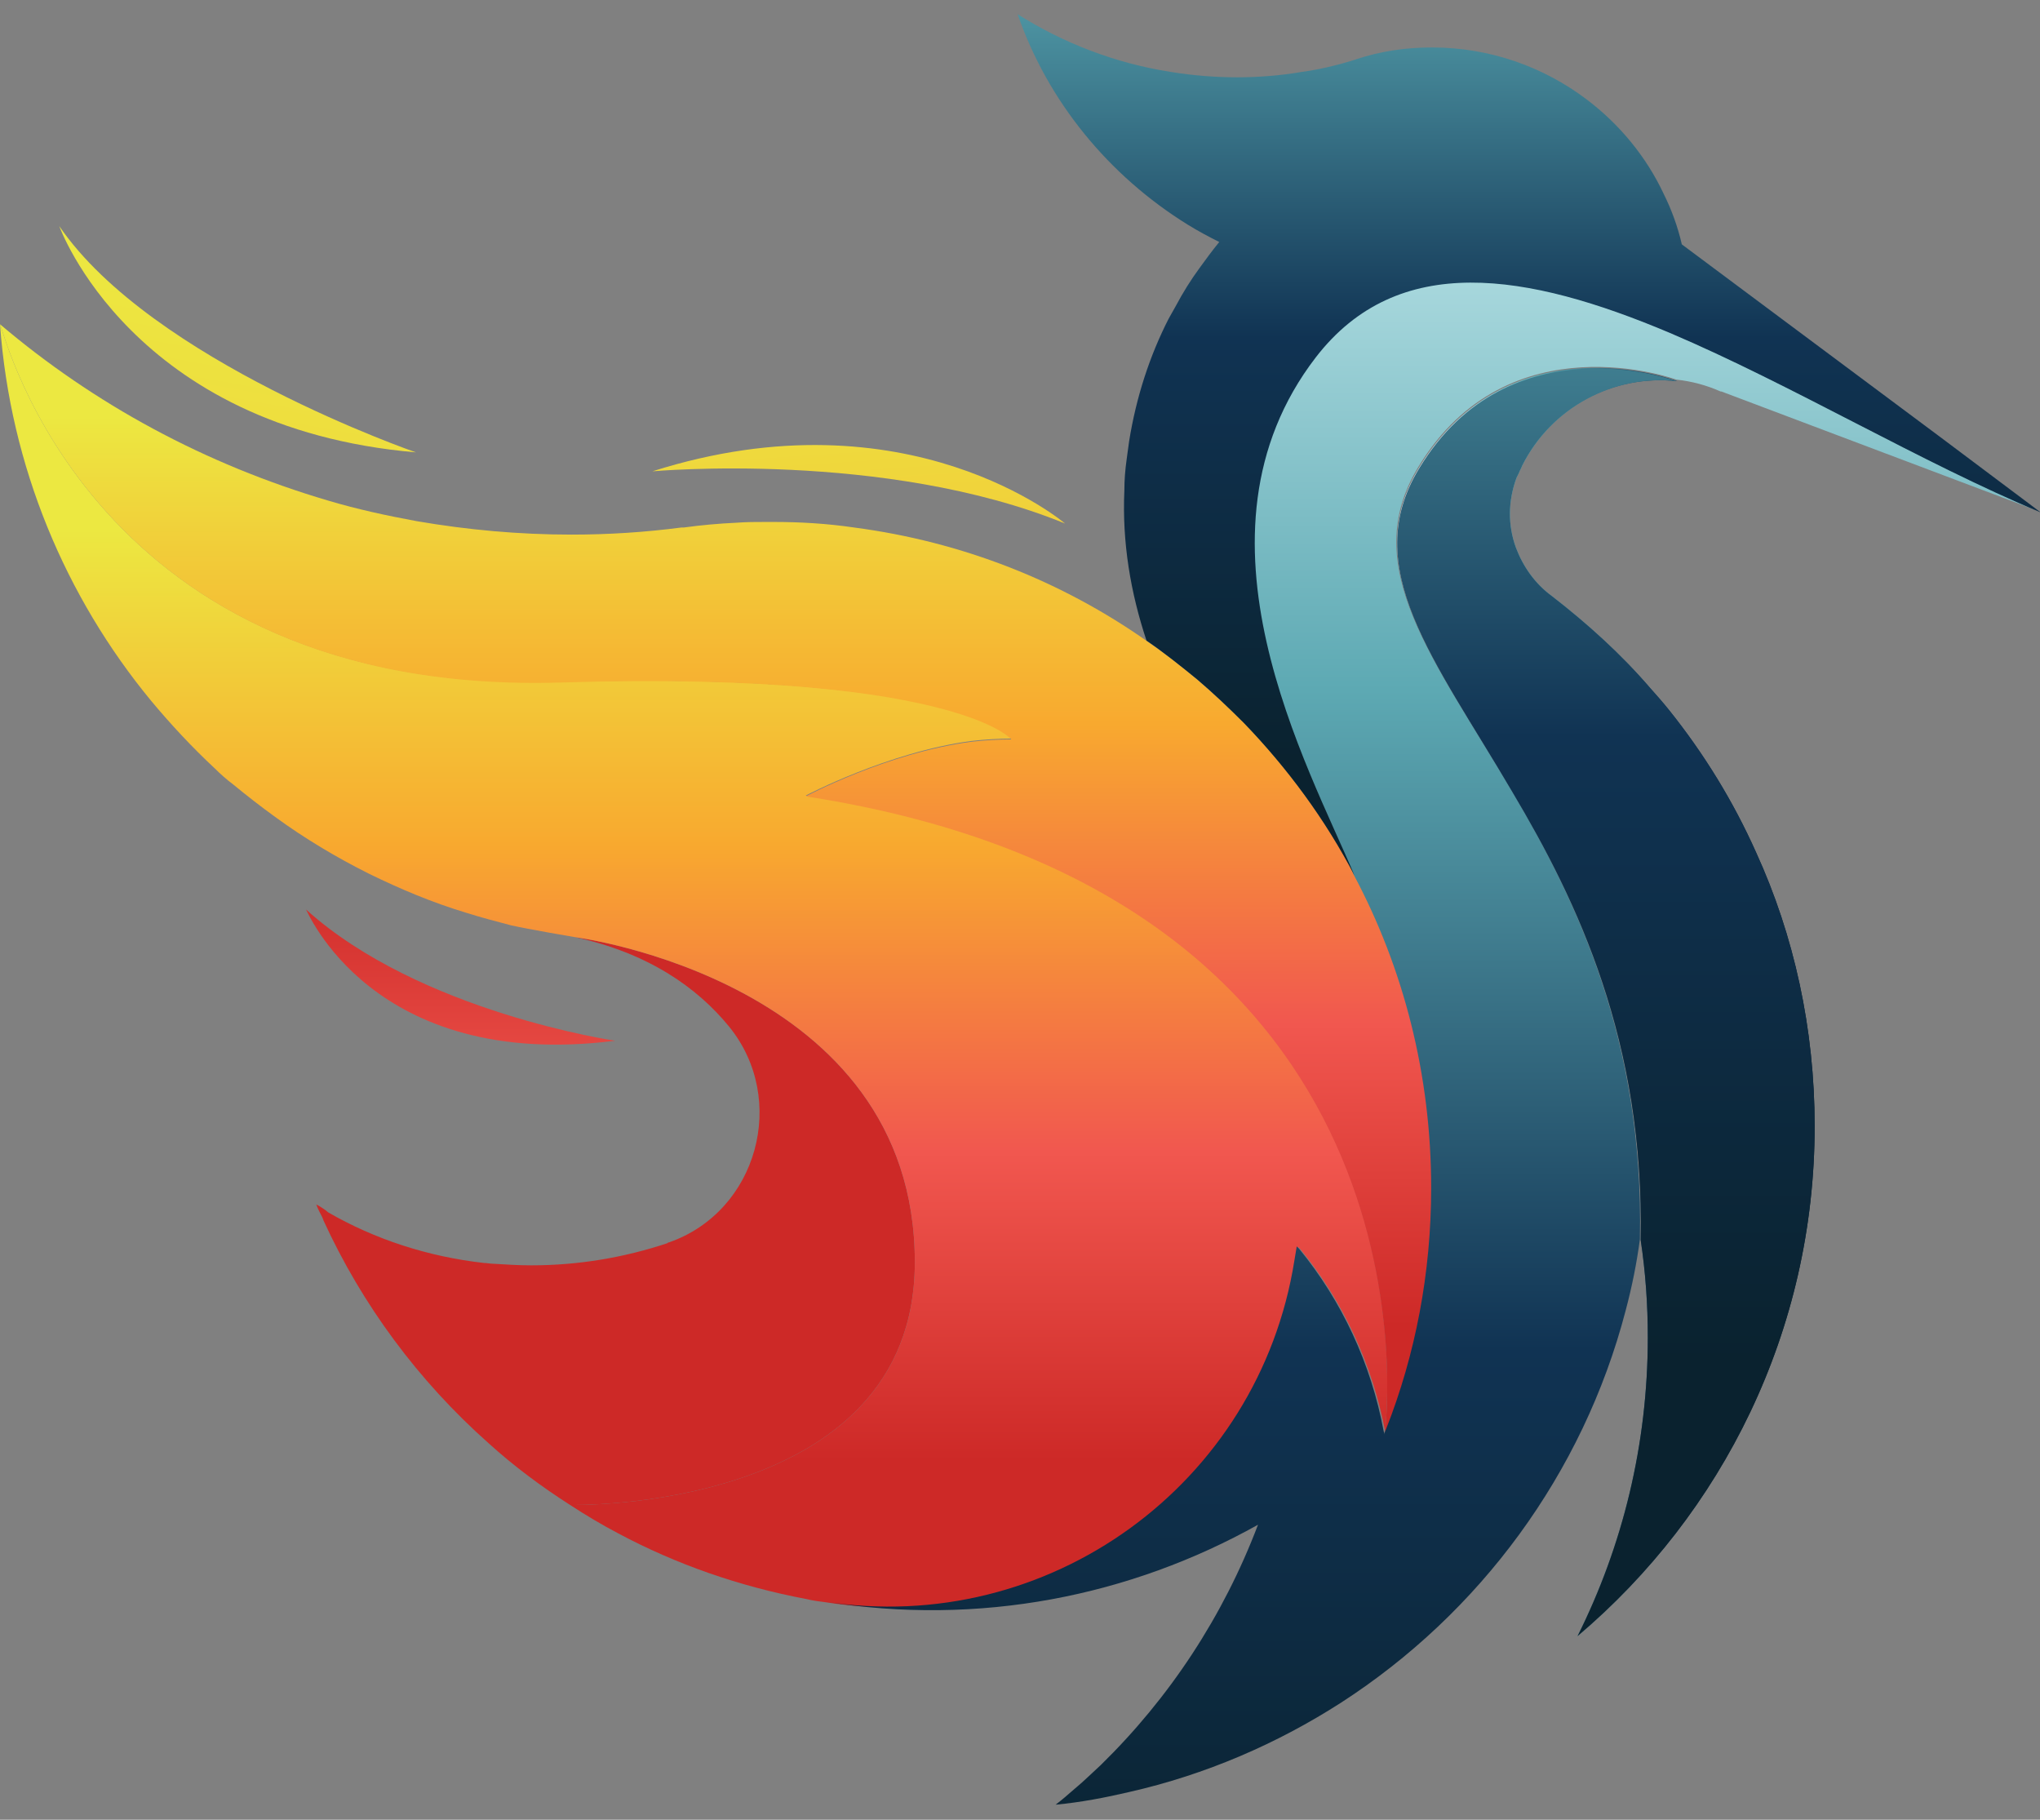
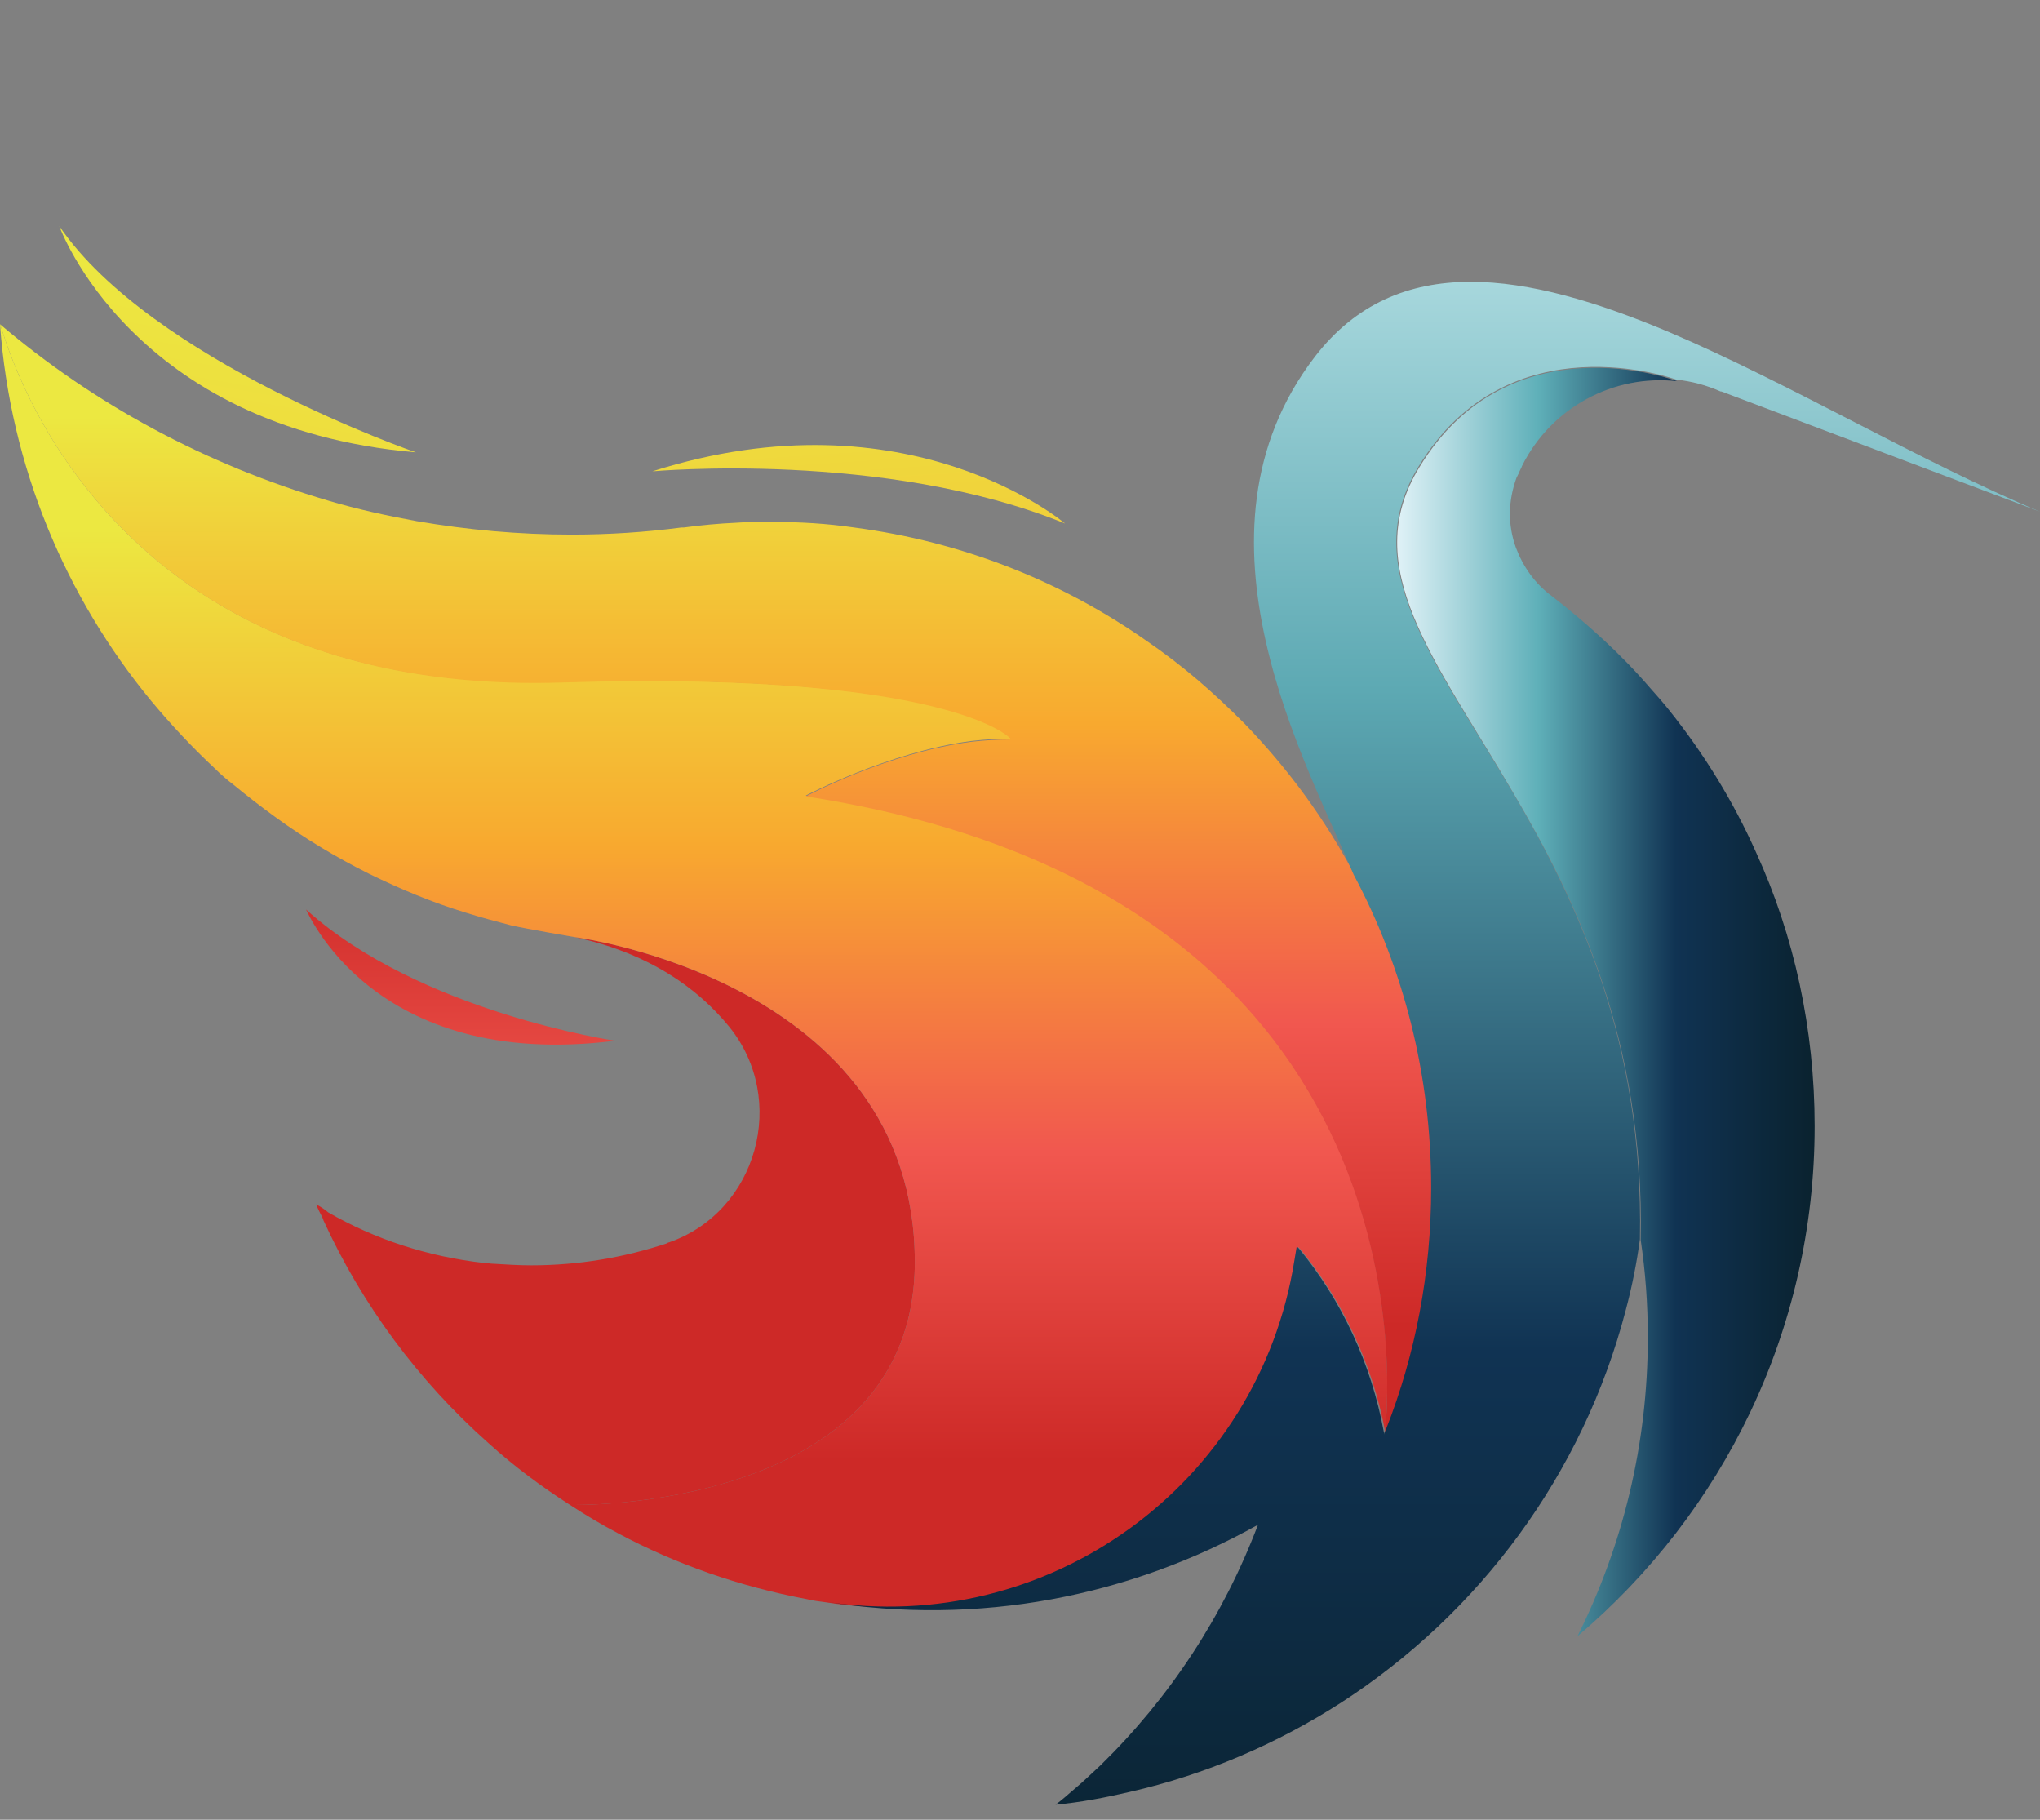
<svg xmlns="http://www.w3.org/2000/svg" version="1.1" id="Layer_1" x="0px" y="0px" viewBox="0 0 258 230.1" style="enable-background:new 0 0 258 230.1;" xml:space="preserve">
  <rect x="0" y="0" width="258" height="230.1" fill="#808080" stroke="none" />
  <style type="text/css">
	.st0{fill:#CD2927;}
	.st1{fill:url(#SVGID_1_);}
	.st2{fill:url(#SVGID_2_);}
	.st3{fill:url(#SVGID_3_);}
	.st4{fill:url(#SVGID_4_);}
	.st5{fill:url(#SVGID_5_);}
	.st6{fill:url(#SVGID_6_);}
	.st7{fill:url(#SVGID_7_);}
	.st8{fill:url(#SVGID_8_);}
	.st9{fill:url(#SVGID_9_);}
</style>
  <g>
    <path class="st0" d="M40,152.3c0.2,0.6,0.5,1.1,0.8,1.7c0,0.1,0.1,0.2,0.1,0.3c4.9,10.7,12,20.3,20.9,28.2   c3.2,2.9,6.7,5.5,10.3,7.8c0,0,43.6,1,43.6-30.7c0-35.6-43-41.1-43-41.1c9.3,2,15.5,6.4,19.5,11.3c7.5,9.2,3.6,23.4-7.6,27.3   c-0.1,0-0.1,0-0.2,0.1v0C79,159,73.2,160,67.2,160c-1.6,0-3.2-0.1-4.8-0.2c-0.4,0-0.8-0.1-1.2-0.1c-7.1-0.8-13.8-3-19.7-6.4   C41.2,153,40.4,152.5,40,152.3z" />
    <linearGradient id="SVGID_1_" gradientUnits="userSpaceOnUse" x1="2397.502" y1="184.79" x2="2397.502" y2="66.995" gradientTransform="matrix(-1 0 0 1 2485.17 0)">
      <stop offset="0" style="stop-color:#CD2927" />
      <stop offset="0.332" style="stop-color:#F1574F" />
      <stop offset="0.662" style="stop-color:#F8A92F" />
      <stop offset="1" style="stop-color:#ECE841" />
    </linearGradient>
    <path class="st1" d="M0,41c1.3,18,8.3,34.5,19.1,47.6c2.5,3,5.2,5.9,8.1,8.6c0.7,0.7,1.5,1.4,2.3,2c1.7,1.4,3.5,2.8,5.3,4.1   c3.7,2.7,7.7,5.1,11.9,7.2c3.9,1.9,7.9,3.6,12.2,4.9c1.9,0.6,3.8,1.1,5.7,1.6c2.2,0.5,8.1,1.5,8.1,1.5s43,5.5,43,41.1   c0,31.7-43.6,30.7-43.6,30.7c2,1.3,4,2.5,6.1,3.6c7.3,3.9,15.3,6.7,23.8,8.3c0.8,0.2,1.6,0.3,2.4,0.4c28.3,4.5,54.9-14.8,59.5-43.1   c0.1-0.6,0.2-1.2,0.3-1.8c0.1,0.1,0.2,0.2,0.3,0.3c5.4,6.6,9.1,14.6,10.7,23.1c0,0,0,0,0-0.1c0,0,0-0.1,0-0.1c0-0.1,0-0.2,0-0.3v0   c0.6-5.9,5.2-67.8-73.3-80c0,0,10.4-5.5,20.9-6.9c0,0,0,0,0,0c1.7-0.2,3.5-0.3,5.1-0.3c0,0-1.5-1.9-8.5-3.8   c-7.7-2.1-22.1-4.1-48.4-3.4C11.7,88.1,0.6,42.2,0,41C0,41,0,41,0,41z" />
    <linearGradient id="SVGID_2_" gradientUnits="userSpaceOnUse" x1="2394.644" y1="167.673" x2="2394.644" y2="52.692" gradientTransform="matrix(-1 0 0 1 2485.17 0)">
      <stop offset="0" style="stop-color:#CD2927" />
      <stop offset="0.332" style="stop-color:#F1574F" />
      <stop offset="0.662" style="stop-color:#F8A92F" />
      <stop offset="1" style="stop-color:#ECE841" />
    </linearGradient>
    <path class="st2" d="M0,41C0,41,0,41,0,41c0.6,1.2,11.7,47.1,71,45.3c26.3-0.8,40.7,1.3,48.4,3.4c7,1.9,8.5,3.8,8.5,3.8   c-1.7,0-3.4,0.1-5.1,0.3c0,0,0,0,0,0c-10.6,1.4-20.9,6.9-20.9,6.9c78.4,12.1,73.9,74.1,73.3,80v0c0,0.1,0,0.2,0,0.3   c0,0,0,0.1,0,0.1c0,0,0,0.1,0,0.1c0,0.1,0,0.2,0.1,0.4c0.1-0.2,0.2-0.4,0.2-0.7c3.7-9.5,5.7-19.8,5.7-30.5   c0-14.3-3.6-27.8-9.8-39.6c-3.7-7.1-8.5-13.6-14-19.3c-1.9-1.9-3.8-3.7-5.9-5.5c-2-1.7-4.2-3.4-6.4-4.9   c-10.8-7.6-23.4-12.6-37.1-14.4h0c-3.4-0.5-6.8-0.7-10.2-0.7c-0.3,0-0.6,0-0.9,0c-1.3,0-2.5,0-3.8,0.1h0c-2.2,0.1-4.4,0.3-6.6,0.6   c-0.1,0-0.2,0-0.3,0c-4.6,0.6-9.2,0.9-13.9,0.9c-6.7,0-13.2-0.6-19.6-1.7c-3.8-0.7-7.5-1.5-11.2-2.6C25.9,58.7,11.9,51.1,0,41z" />
    <linearGradient id="SVGID_3_" gradientUnits="userSpaceOnUse" x1="2303.973" y1="244.494" x2="2303.973" y2="22.112" gradientTransform="matrix(-1 0 0 1 2485.17 0)">
      <stop offset="0" style="stop-color:#0A222F" />
      <stop offset="0.332" style="stop-color:#103353" />
      <stop offset="0.707" style="stop-color:#5DA9B3" />
      <stop offset="1" style="stop-color:#BAE3E7" />
    </linearGradient>
    <path class="st3" d="M159.1,192.8c-4.4,11.6-11.2,21.9-19.9,30.4c-1.1,1-2.2,2.1-3.3,3c-0.8,0.7-1.6,1.4-2.4,2   c3.2-0.3,6.3-0.9,9.3-1.6c9.7-2.2,18.7-6.1,26.8-11.3h0c17.5-11.3,30.6-28.9,36-49.6v0c0.8-3,1.4-6,1.8-9   c0.5-25.1-8-42.8-16.2-56.7c-10-16.9-19.5-28.4-11.8-41c11.4-18.8,32.6-11,32.6-11c1.9,0.2,3.8,0.7,5.6,1.5l0.1,0l28.1,10.6   l12.2,4.6c-15.1-6.3-31.6-16.2-46.9-22.7c-18-7.6-34.4-10.4-44.8,3.1c-17.3,22.5-0.9,51.7,4.9,65.5c6.3,11.8,9.8,25.3,9.8,39.6   c0,10.8-2,21.1-5.7,30.5c-0.1,0.2-0.2,0.4-0.2,0.7c0-0.1,0-0.2-0.1-0.4c-1.6-8.6-5.3-16.5-10.7-23.1c-0.1-0.1-0.2-0.2-0.3-0.3   c-0.1,0.6-0.2,1.2-0.3,1.8c-4.5,28.3-31.1,47.6-59.5,43.1C123.9,205.7,143,201.8,159.1,192.8z" />
    <linearGradient id="SVGID_4_" gradientUnits="userSpaceOnUse" x1="2255.745" y1="126.668" x2="2308.501" y2="126.668" gradientTransform="matrix(-1 0 0 1 2485.17 0)">
      <stop offset="0" style="stop-color:#0A222F" />
      <stop offset="0.332" style="stop-color:#103353" />
      <stop offset="0.662" style="stop-color:#5FB0B9" />
      <stop offset="1" style="stop-color:#E0F2F7" />
    </linearGradient>
    <path class="st4" d="M179.5,59.1c-7.7,12.6,1.9,24.1,11.8,41c8.2,13.9,16.7,31.6,16.2,56.7c0.6,4,0.9,8.1,0.9,12.3   c0,13.6-3.2,26.4-8.9,37.8c18.3-15.5,30-38.6,30-64.5c0-12.3-2.6-24.1-7.4-34.6c-2.9-6.5-6.6-12.5-11-18c-0.8-1-1.6-1.9-2.4-2.8   c-3.7-4.3-7.9-8.1-12.4-11.6c-2.2-1.6-3.7-3.8-4.6-6.2c-1-2.8-1-5.8,0.1-8.8c0.1-0.2,0.2-0.4,0.3-0.6c0.1-0.3,0.3-0.6,0.4-0.9   c3.7-7.4,11.6-11.6,19.6-10.7C212,48.1,190.9,40.3,179.5,59.1z" />
    <linearGradient id="SVGID_5_" gradientUnits="userSpaceOnUse" x1="2291.856" y1="96.056" x2="2291.856" y2="-64.565" gradientTransform="matrix(-1 0 0 1 2485.17 0)">
      <stop offset="0" style="stop-color:#0A222F" />
      <stop offset="0.332" style="stop-color:#103353" />
      <stop offset="0.662" style="stop-color:#5FB0B9" />
      <stop offset="1" style="stop-color:#E0F2F7" />
    </linearGradient>
-     <path class="st5" d="M150.2,28.4c1.3,0.8,2.6,1.5,4,2.2c-0.9,1.1-1.7,2.2-2.5,3.3v0c-1.1,1.5-2.1,3.1-3,4.8   c-0.3,0.5-0.6,1.1-0.9,1.6c-2.4,4.7-4.1,9.9-5,15.5c-0.1,0.7-0.2,1.5-0.3,2.2c-0.2,1.4-0.3,2.7-0.3,4c-0.3,6.6,0.8,13,2.8,19   c2.2,1.5,4.3,3.2,6.4,4.9c2,1.7,4,3.6,5.9,5.5c5.5,5.7,10.3,12.2,14,19.3c-5.8-13.8-22.2-43-4.9-65.5c10.4-13.5,26.8-10.7,44.8-3.1   c15.3,6.5,31.8,16.4,46.9,22.7l-12.8-9.6l-32.6-24.3c-0.5-2.2-1.3-4.4-2.3-6.4c-2.2-4.7-5.6-8.8-9.7-11.9   c-5.4-4.1-12.2-6.6-19.6-6.6c-3.4,0-6.6,0.5-9.6,1.5c-0.2,0.1-0.4,0.1-0.6,0.2v0c-2,0.6-4.1,1.1-6.3,1.4c-5.3,0.9-10.9,0.9-16.5,0   c-7.1-1.1-13.7-3.7-19.4-7.3C132.5,12.8,140.2,22.2,150.2,28.4L150.2,28.4z" />
    <linearGradient id="SVGID_6_" gradientUnits="userSpaceOnUse" x1="2426.874" y1="109.902" x2="2426.874" y2="211.905" gradientTransform="matrix(-1 0 0 1 2485.17 0)">
      <stop offset="0" style="stop-color:#CD2927" />
      <stop offset="0.332" style="stop-color:#F1574F" />
      <stop offset="0.662" style="stop-color:#F8A92F" />
      <stop offset="1" style="stop-color:#ECE841" />
    </linearGradient>
    <path class="st6" d="M77.8,131.6c0,0-24.7-3.6-39.1-16.6C38.8,115,47,135.5,77.8,131.6z" />
    <linearGradient id="SVGID_7_" gradientUnits="userSpaceOnUse" x1="2415.502" y1="817.958" x2="2415.502" y2="487.662" gradientTransform="matrix(-0.984 -0.177 -0.177 0.984 2495.175 -16.867)">
      <stop offset="0" style="stop-color:#CD2927" />
      <stop offset="0.332" style="stop-color:#F1574F" />
      <stop offset="0.662" style="stop-color:#F8A92F" />
      <stop offset="1" style="stop-color:#ECE841" />
    </linearGradient>
    <path class="st7" d="M52.6,57.2c0,0-33.4-11.5-45.1-28.6C7.5,28.6,16.6,54.1,52.6,57.2z" />
    <linearGradient id="SVGID_8_" gradientUnits="userSpaceOnUse" x1="2371.294" y1="92.731" x2="2371.294" y2="-149.193" gradientTransform="matrix(-0.998 6.541125e-02 5.832984e-02 0.89 2481.977 16.98)">
      <stop offset="0" style="stop-color:#CD2927" />
      <stop offset="0.332" style="stop-color:#F1574F" />
      <stop offset="0.662" style="stop-color:#F8A92F" />
      <stop offset="1" style="stop-color:#ECE841" />
    </linearGradient>
    <path class="st8" d="M134.7,66.2c0,0-19.8-16.9-52.2-6.6C82.5,59.6,111.9,56.9,134.7,66.2z" />
    <linearGradient id="SVGID_9_" gradientUnits="userSpaceOnUse" x1="2282.123" y1="172.192" x2="2282.123" y2="-65.953" gradientTransform="matrix(-1 0 0 1 2485.17 0)">
      <stop offset="0" style="stop-color:#0A222F" />
      <stop offset="0.332" style="stop-color:#103353" />
      <stop offset="0.662" style="stop-color:#5FB0B9" />
      <stop offset="1" style="stop-color:#E0F2F7" />
    </linearGradient>
-     <path class="st9" d="M207.5,156.8c0.6,4,0.9,8.1,0.9,12.3c0,13.6-3.2,26.4-8.9,37.8c18.3-15.5,30-38.6,30-64.5   c0-12.3-2.6-24.1-7.4-34.6c-2.9-6.5-6.6-12.5-11-18c-0.8-1-1.6-1.9-2.4-2.8c-3.7-4.3-7.9-8.1-12.4-11.6c-2.2-1.6-3.7-3.8-4.6-6.2   c-1-2.8-1-5.8,0.1-8.8c0.1-0.2,0.2-0.4,0.3-0.6c0.1-0.3,0.3-0.6,0.4-0.9c3.7-7.4,11.6-11.6,19.6-10.7c0,0-21.2-7.8-32.6,11   c-7.7,12.6,1.9,24.1,11.8,41C199.5,114,208,131.7,207.5,156.8z" />
  </g>
</svg>